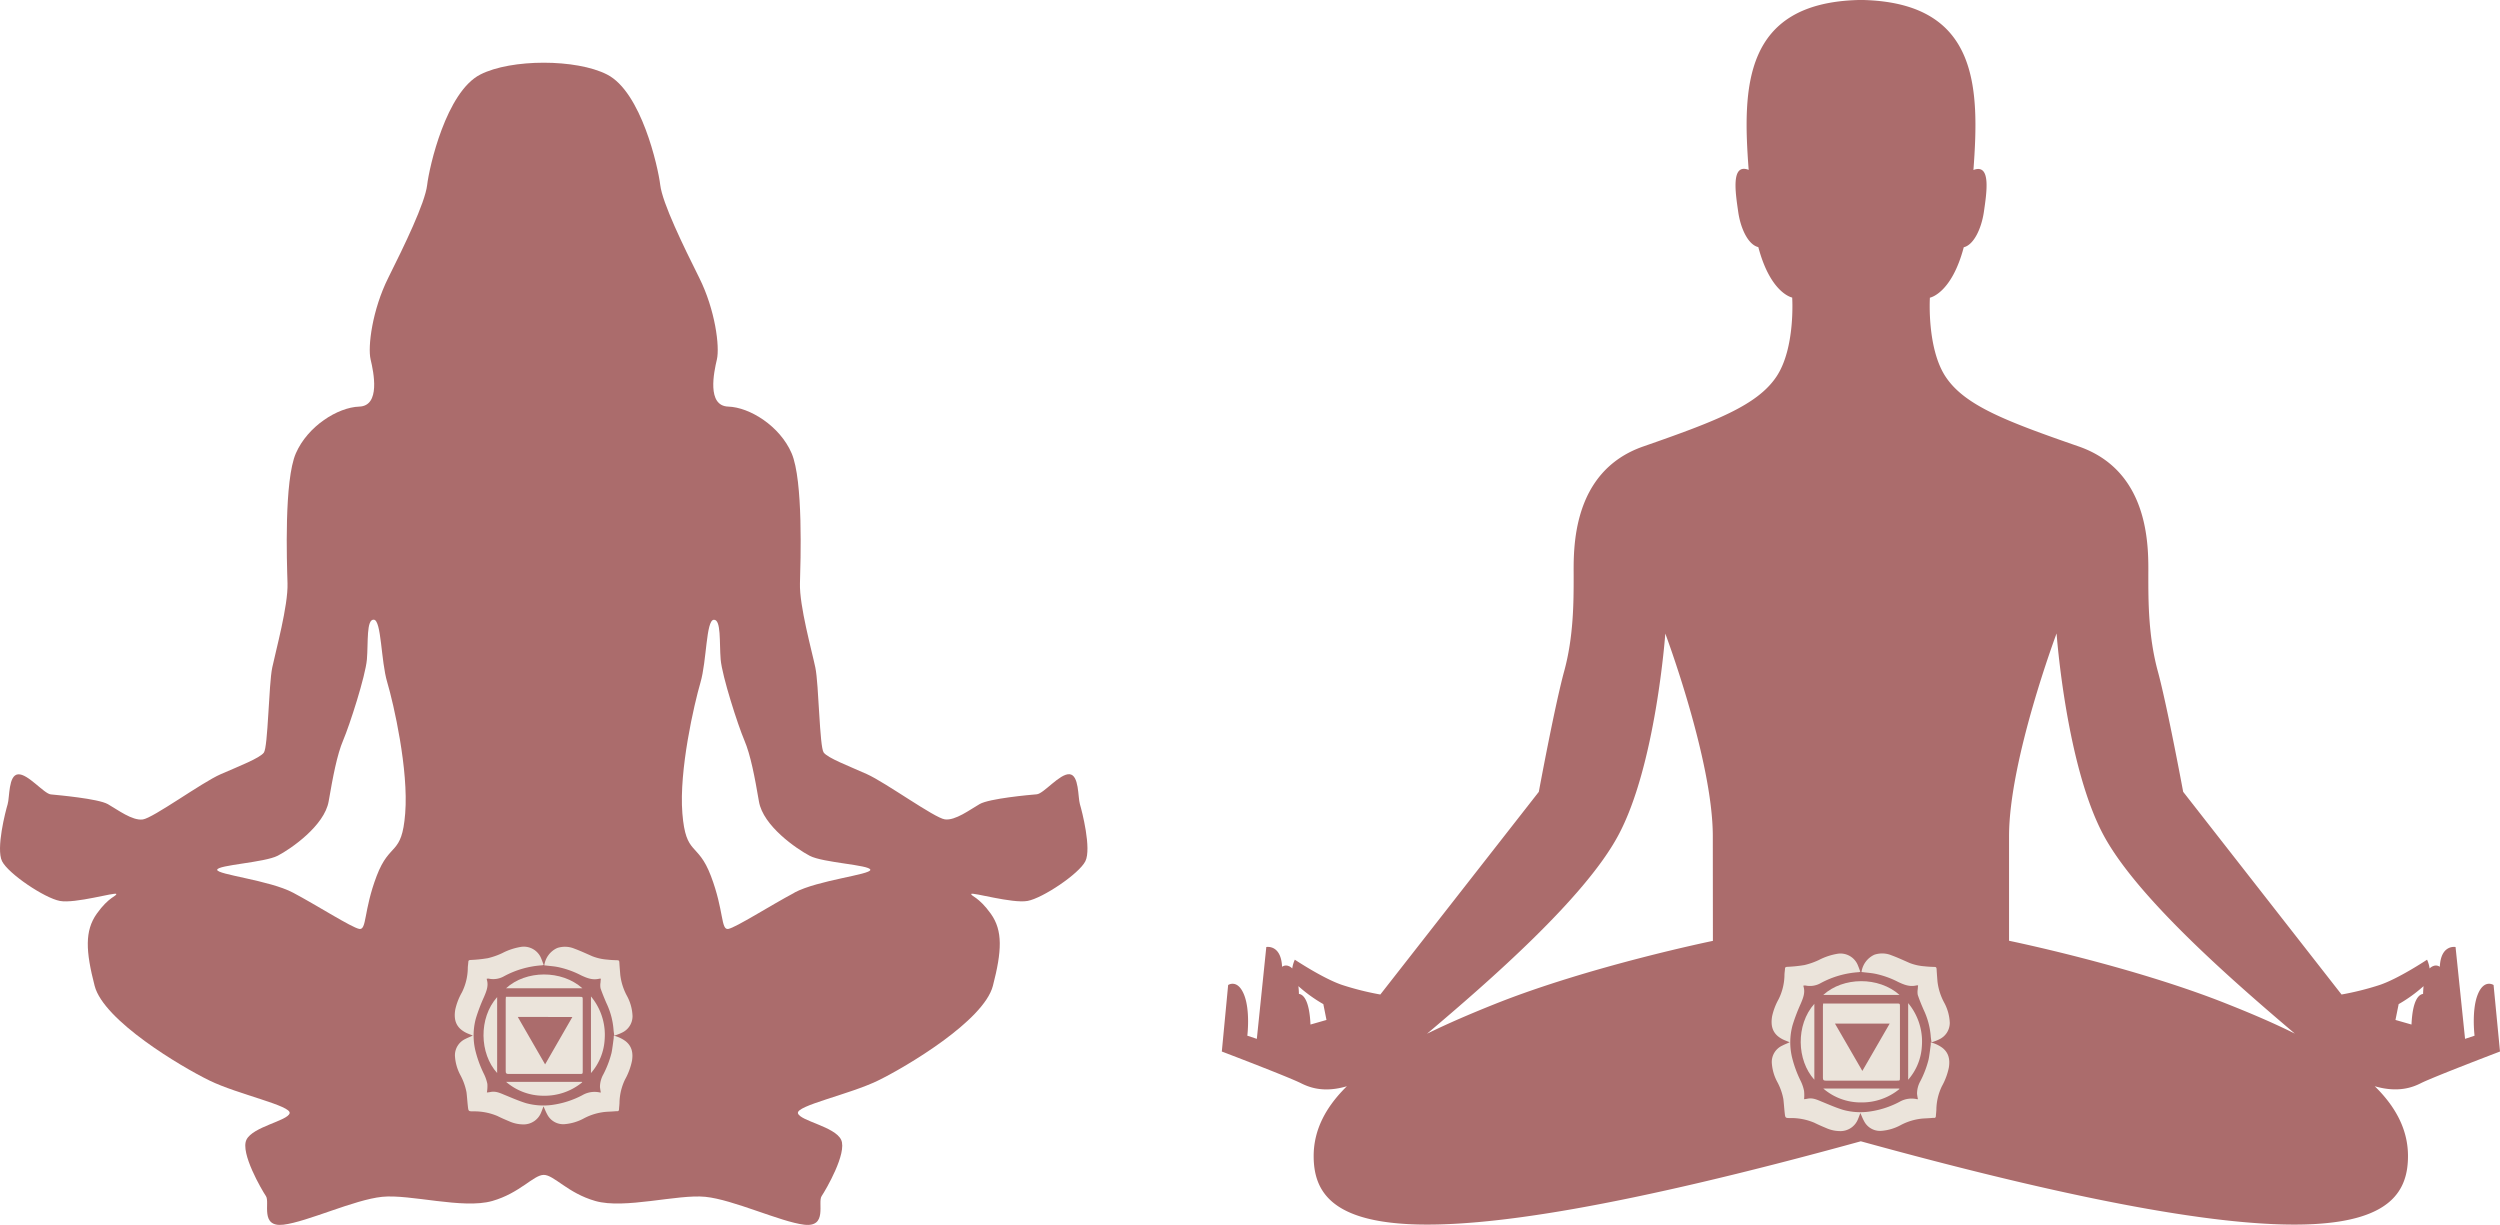
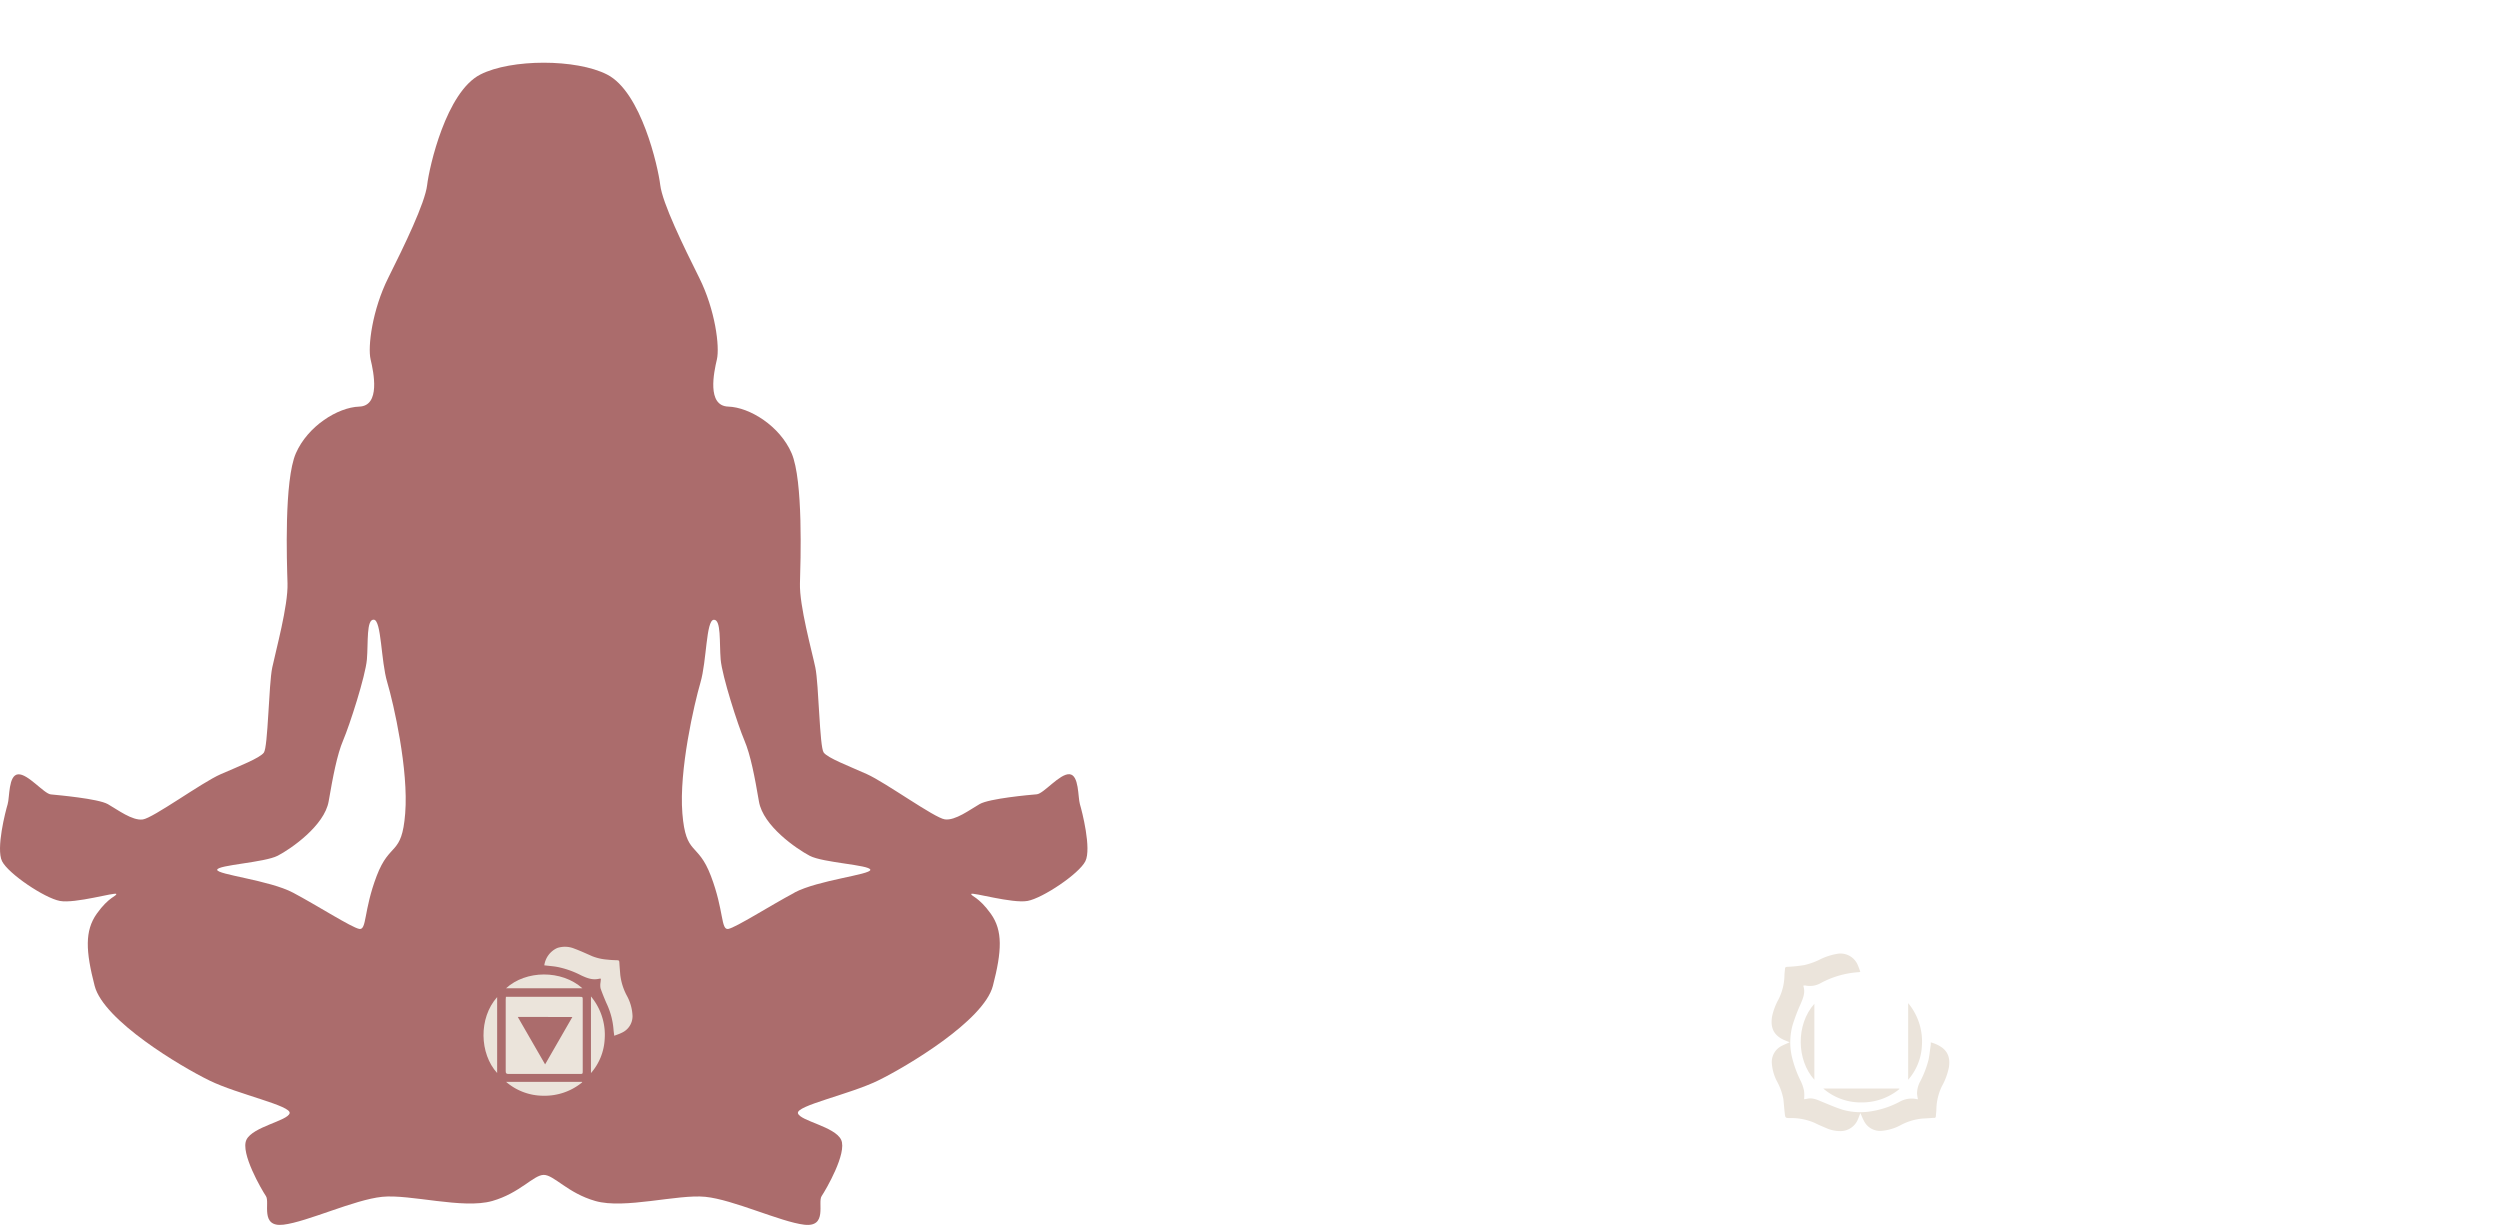
<svg xmlns="http://www.w3.org/2000/svg" id="Layer_1" data-name="Layer 1" viewBox="0 0 746.92 365.96">
  <defs>
    <style>.cls-1{fill:#ab6c6c;}.cls-2{fill:#ebe4db;}</style>
  </defs>
  <title>Vetana_sex_materils</title>
-   <path class="cls-1" d="M723.26,323.63c3.79-1.9,23.66-9.47,23.66-9.47L745,294.29s-2.84-1.89-4.73,2.84-.95,12.3-.95,12.3l-2.84.95-2.84-27.44s-4.4-.86-4.7,5.91a2,2,0,0,0-1.92-.24,2.89,2.89,0,0,0-1.13.74,9.46,9.46,0,0,0-.76-2.63s-8.52,5.68-14.2,7.57a85.77,85.77,0,0,1-11.35,2.84l-47.32-60.56s-4.73-25.55-7.57-36-2.84-20.82-2.84-28.39,1-31.23-20.82-38.8S587,121.12,581.32,112.6s-4.73-23.66-4.73-23.66,6.45-1.18,10.12-15.07c3-.71,5.27-5.59,6-10.48.81-5.64,2.29-14.69-3.11-12.6C591.43,26.17,591.18.94,556.71,0V0L556,0l-.71,0V0c-34.46.9-34.71,26.13-32.84,50.75-5.41-2.09-3.92,7-3.12,12.6.7,4.89,2.95,9.77,6,10.48,3.67,13.89,10.12,15.07,10.12,15.07s1,15.14-4.73,23.66-18,13.25-39.74,20.82-20.82,31.23-20.82,38.8,0,18-2.84,28.39-7.57,36-7.57,36L412.4,297.13a85.36,85.36,0,0,1-11.35-2.84c-5.68-1.89-14.2-7.57-14.2-7.57a9.67,9.67,0,0,0-.77,2.63,2.78,2.78,0,0,0-1.12-.74,2,2,0,0,0-1.92.24c-.3-6.77-4.71-5.91-4.71-5.91l-2.83,27.44-2.84-.95s.94-7.57-1-12.3-4.73-2.84-4.73-2.84l-1.89,19.87s19.87,7.57,23.65,9.47c2.29,1.14,6.66,3,13.72.9-6.19,6.06-9.93,12.91-9.93,20.86,0,20.76,20.72,34.93,163.47-4.41,142.76,39.34,163.48,25.17,163.48,4.41,0-7.95-3.74-14.8-9.93-20.86C716.61,326.6,721,324.77,723.26,323.63ZM716.64,300a43.55,43.55,0,0,0,7.44-5.37c-.07.74-.12,1.52-.14,2.32-1.28.19-3.13,1.75-3.46,9.15l-4.79-1.37Zm-325.11,6.1c-.33-7.4-2.19-9-3.46-9.15,0-.8-.07-1.58-.15-2.32a43.47,43.47,0,0,0,7.45,5.37l.94,4.73Zm120.23-25s-36.9,7.57-65.29,18.93c-7,2.8-13.82,5.71-20.13,8.82,18.74-15.84,46.91-40.41,57-59,11.36-20.81,14.2-60.56,14.2-60.56s14.19,37.85,14.19,60.56ZM665.54,300c-28.39-11.36-65.3-18.93-65.3-18.93V249.81c0-22.71,14.2-60.56,14.2-60.56s2.84,39.75,14.19,60.56c10.13,18.57,38.3,43.14,57,59C679.35,305.68,672.53,302.77,665.54,300Z" />
  <g id="u1DgoZ">
    <path class="cls-2" d="M539,328.41c.34-.05.7-.07,1-.15,1.54-.33,2.86.29,4.23.86,2.11.86,4.21,1.79,6.38,2.46a19.55,19.55,0,0,0,7.7.55,27.16,27.16,0,0,0,9.19-2.93,7.22,7.22,0,0,1,5.24-.8,1.72,1.72,0,0,0,.28,0,13.34,13.34,0,0,1-.27-1.64,7.68,7.68,0,0,1,1-3.76,29.64,29.64,0,0,0,2.45-6.45c.29-1.46.44-2.94.65-4.41,0-.21,0-.42,0-.71a10,10,0,0,1,3.41,1.58c2,1.52,2.37,3.61,2,5.92a19.48,19.48,0,0,1-2.09,5.61,16.73,16.73,0,0,0-1.64,6.69c0,.73-.11,1.46-.15,2.2s-.55.53-.91.56c-1,.1-2.07.13-3.1.2a17.32,17.32,0,0,0-6.36,1.88,14.53,14.53,0,0,1-6,1.8,5.36,5.36,0,0,1-5.13-3c-.4-.72-.69-1.5-1.06-2.33-.25.63-.45,1.21-.69,1.77a5.64,5.64,0,0,1-5.61,3.62,10.23,10.23,0,0,1-3.89-.89c-1.19-.5-2.37-1-3.54-1.59a17.66,17.66,0,0,0-7.13-1.41c-1.57,0-1.58,0-1.75-1.55-.15-1.38-.24-2.76-.4-4.13a17.69,17.69,0,0,0-1.84-5.16,13.81,13.81,0,0,1-1.62-5.81,5.39,5.39,0,0,1,3.15-5c.67-.35,1.37-.61,2.2-1-.67-.27-1.22-.47-1.76-.71-3.26-1.51-4-3.91-3.5-7a18.53,18.53,0,0,1,1.94-5.13,16.66,16.66,0,0,0,1.76-7.16c0-.65.12-1.29.16-1.94,0-.44.23-.56.66-.59a41.83,41.83,0,0,0,5.14-.53,21.94,21.94,0,0,0,4.32-1.51,18.61,18.61,0,0,1,5.81-1.9,5.6,5.6,0,0,1,5.9,3.63c.25.57.44,1.16.67,1.77a2.87,2.87,0,0,1-.39.13,27.53,27.53,0,0,0-11.42,3.26,6.51,6.51,0,0,1-4.57.73.86.86,0,0,0-.32,0l-.28,0a1.12,1.12,0,0,0,0,.26c.59,1.89-.13,3.54-.84,5.23a54,54,0,0,0-2.41,6.34,19.41,19.41,0,0,0-.2,9.49,34.09,34.09,0,0,0,2.62,7.2,12.53,12.53,0,0,1,1,2.93A11.25,11.25,0,0,1,539,328.41Z" />
-     <path class="cls-2" d="M544.69,299.82c.39,0,.71,0,1,0h21c.95,0,.95,0,.95,1v21.1c0,.94,0,.94-.93.94-7.07,0-14.15,0-21.22,0-.65,0-.86-.15-.86-.82q0-10.71,0-21.42C544.65,300.34,544.67,300.13,544.69,299.82Zm3.54,6c2.75,4.76,5.42,9.38,8.18,14.14,2.77-4.79,5.43-9.41,8.17-14.14Z" />
-     <path class="cls-2" d="M573.07,294.41a1.8,1.8,0,0,0-.5,0c-2,.49-3.68-.2-5.4-1a26.91,26.91,0,0,0-7.11-2.52c-1.08-.2-2.18-.28-3.27-.41l-.63-.07a6.7,6.7,0,0,1,3.87-5.18,7.36,7.36,0,0,1,5.13.2c1.82.67,3.58,1.49,5.36,2.27a15.31,15.31,0,0,0,4.46,1c1,.12,2,.16,3,.19.45,0,.58.2.61.62.07,1.25.17,2.5.27,3.75a17.52,17.52,0,0,0,1.92,6.14,13.86,13.86,0,0,1,1.75,6.16,5.43,5.43,0,0,1-3.24,5c-.68.35-1.43.58-2.22.89-.09-.74-.2-1.35-.24-2a22.58,22.58,0,0,0-2.13-7.81c-.63-1.44-1.23-2.9-1.73-4.38a5,5,0,0,1,0-1.78A8.7,8.7,0,0,1,573.07,294.41Z" />
    <path class="cls-2" d="M570.1,299.7a17.92,17.92,0,0,1,4.1,12.75,16.64,16.64,0,0,1-4.1,10.15Z" />
    <path class="cls-2" d="M567.49,325.37a17.67,17.67,0,0,1-11.5,4,17.09,17.09,0,0,1-11.25-4.15h22.68Z" />
-     <path class="cls-2" d="M567.53,297.26h-22.8C550.68,291.83,561.29,291.71,567.53,297.26Z" />
    <path class="cls-2" d="M542.07,322.59c-5.27-5.8-5.59-16.4,0-22.69Z" />
  </g>
  <path class="cls-1" d="M322.64,240.26c-.62-2.08-.21-8.74-3.12-8.95s-7.69,5.83-9.77,6-14.15,1.25-17.06,2.92-7.28,5-10.4,4.57-17.68-11-23.3-13.52-11.65-4.78-12.9-6.45-1.45-20.38-2.49-25.38S238.81,181,239,174.32s1-30.79-2.49-38.9-12.48-13.73-18.93-13.94-4.3-10.26-3.4-14.07-.49-14.84-5.27-24.41-11-22.32-11.65-27.73-5.68-27.81-15.88-33c-9.22-4.71-28.65-4.71-37.88,0-10.19,5.2-15.25,27.6-15.88,33S120.78,73.43,116,83s-6.18,20.59-5.27,24.41,3,13.86-3.4,14.07-15.39,5.83-18.93,13.94-2.7,32.24-2.5,38.9-3.53,20.17-4.57,25.16-1.25,23.72-2.5,25.38-7.28,4-12.9,6.45-20.17,13.11-23.29,13.52-7.49-2.91-10.4-4.57-15-2.71-17.06-2.92-6.86-6.24-9.78-6-2.49,6.87-3.12,8.95S-1.25,253.57.62,257.31s12.69,11,17.26,11.86,16.64-2.7,16.85-2.08-2.22.83-5.82,5.9-3.33,11.16-.63,21.56,25.8,24.13,34.33,28.29,24.54,7.49,23.92,9.77-11,4-12.9,7.91,4.58,15,5.83,16.85-1.88,9.36,5.2,8.53,21.21-7.49,29.53-8.33,24.13,3.75,32.87,1.25c8.28-2.36,12.34-7.8,15.4-7.8s7.13,5.44,15.41,7.8c8.73,2.5,24.54-2.08,32.86-1.25s22.47,7.49,29.54,8.33,3.95-6.66,5.2-8.53,7.7-12.9,5.83-16.85-12.28-5.62-12.9-7.91,15.39-5.61,23.92-9.77,31.62-17.89,34.32-28.29,3-16.5-.62-21.56-6-5.28-5.83-5.9S302.47,270,307,269.17s15.39-8.11,17.27-11.86S323.27,242.34,322.64,240.26ZM121.06,243c-1,12.9-4.58,8.32-8.53,18.72s-2.91,16.23-5.2,15.81-12.69-7.07-19.76-10.82-22.88-5.41-22.68-6.86S79,257.73,83,255.65s13.94-9,15.19-16.22,2.49-13.94,4.36-18.31S109.2,202,109.62,197s-.21-12.07,2.08-11.86,2.08,12.28,4,18.72S122.1,230.06,121.06,243Zm116.3,23.71c-7.07,3.75-17.48,10.4-19.76,10.82s-1.25-5.41-5.2-15.81-7.49-5.82-8.53-18.72,3.53-32.66,5.41-39.11,1.66-18.51,3.95-18.72,1.66,6.87,2.08,11.86,5.2,19.76,7.07,24.13,3.12,11,4.37,18.31,11.23,14.14,15.18,16.22,17.89,2.7,18.1,4.16S244.43,262.93,237.36,266.67Z" />
  <g id="u1DgoZ-2" data-name="u1DgoZ">
-     <path class="cls-2" d="M145.47,326.41c.34-.05.7-.07,1.05-.15,1.54-.33,2.86.29,4.23.86,2.11.86,4.21,1.79,6.38,2.46a19.55,19.55,0,0,0,7.7.55A27.16,27.16,0,0,0,174,327.2a7.22,7.22,0,0,1,5.24-.8,1.52,1.52,0,0,0,.27,0,15.52,15.52,0,0,1-.26-1.64,7.77,7.77,0,0,1,1-3.76,29.68,29.68,0,0,0,2.46-6.45c.29-1.46.44-2.94.65-4.41,0-.21,0-.42.05-.71a10,10,0,0,1,3.41,1.58c2,1.52,2.37,3.61,2,5.92a19.48,19.48,0,0,1-2.09,5.61,16.73,16.73,0,0,0-1.64,6.69c0,.73-.11,1.46-.15,2.2s-.55.53-.91.56c-1,.1-2.07.13-3.1.2a17.32,17.32,0,0,0-6.36,1.88,14.53,14.53,0,0,1-6,1.8,5.36,5.36,0,0,1-5.12-3c-.4-.72-.69-1.5-1.07-2.33-.24.63-.44,1.21-.68,1.77a5.64,5.64,0,0,1-5.61,3.62,10.23,10.23,0,0,1-3.89-.89c-1.19-.5-2.37-1-3.54-1.59a17.66,17.66,0,0,0-7.13-1.41c-1.57,0-1.58,0-1.75-1.55-.15-1.38-.24-2.76-.4-4.13a18,18,0,0,0-1.84-5.16,13.81,13.81,0,0,1-1.62-5.81,5.38,5.38,0,0,1,3.15-5c.67-.35,1.37-.61,2.19-1-.66-.27-1.22-.47-1.75-.71-3.26-1.51-4-3.91-3.5-7A18.22,18.22,0,0,1,138,296.5a16.66,16.66,0,0,0,1.76-7.16c0-.65.12-1.29.16-1.94,0-.44.23-.56.66-.59a41.83,41.83,0,0,0,5.14-.53,21.94,21.94,0,0,0,4.32-1.51,18.61,18.61,0,0,1,5.81-1.9,5.6,5.6,0,0,1,5.9,3.63c.24.57.44,1.16.67,1.77a3.42,3.42,0,0,1-.39.13,27.53,27.53,0,0,0-11.42,3.26,6.51,6.51,0,0,1-4.57.73.86.86,0,0,0-.32,0l-.28,0a1.12,1.12,0,0,0,0,.26c.59,1.89-.13,3.54-.84,5.23a52.27,52.27,0,0,0-2.41,6.34,19.41,19.41,0,0,0-.2,9.49,34.09,34.09,0,0,0,2.62,7.2,12.53,12.53,0,0,1,1,2.93A11.25,11.25,0,0,1,145.47,326.41Z" />
    <path class="cls-2" d="M151.15,297.82c.39,0,.71,0,1,0h21c.95,0,.95,0,.95,1v21.1c0,.94,0,.94-.93.94-7.07,0-14.15,0-21.22,0-.65,0-.86-.15-.86-.82,0-7.14,0-14.28,0-21.42C151.11,298.34,151.13,298.13,151.15,297.82Zm3.54,6L162.86,318,171,303.85Z" />
-     <path class="cls-2" d="M179.53,292.41a1.8,1.8,0,0,0-.5,0c-2,.49-3.68-.2-5.4-1a26.91,26.91,0,0,0-7.11-2.52c-1.08-.2-2.18-.28-3.28-.41l-.62-.07a6.7,6.7,0,0,1,3.87-5.18,7.36,7.36,0,0,1,5.13.2c1.82.67,3.58,1.49,5.36,2.27a15.16,15.16,0,0,0,4.46,1c1,.12,2,.16,3,.19.45,0,.58.2.6.62.07,1.25.18,2.5.28,3.75a17.52,17.52,0,0,0,1.92,6.14,13.72,13.72,0,0,1,1.74,6.16,5.42,5.42,0,0,1-3.23,5c-.69.35-1.43.58-2.23.89-.09-.74-.19-1.35-.23-2a22.38,22.38,0,0,0-2.14-7.81c-.62-1.44-1.22-2.9-1.73-4.38a5.3,5.3,0,0,1,0-1.78A8.7,8.7,0,0,1,179.53,292.41Z" />
+     <path class="cls-2" d="M179.53,292.41a1.8,1.8,0,0,0-.5,0c-2,.49-3.68-.2-5.4-1a26.91,26.91,0,0,0-7.11-2.52c-1.08-.2-2.18-.28-3.28-.41l-.62-.07a6.7,6.7,0,0,1,3.87-5.18,7.36,7.36,0,0,1,5.13.2c1.82.67,3.58,1.49,5.36,2.27a15.16,15.16,0,0,0,4.46,1c1,.12,2,.16,3,.19.45,0,.58.2.6.62.07,1.25.18,2.5.28,3.75a17.52,17.52,0,0,0,1.92,6.14,13.72,13.72,0,0,1,1.74,6.16,5.42,5.42,0,0,1-3.23,5c-.69.35-1.43.58-2.23.89-.09-.74-.19-1.35-.23-2a22.38,22.38,0,0,0-2.14-7.81c-.62-1.44-1.22-2.9-1.73-4.38a5.3,5.3,0,0,1,0-1.78Z" />
    <path class="cls-2" d="M176.56,297.7a17.92,17.92,0,0,1,4.1,12.75,16.7,16.7,0,0,1-4.1,10.15Z" />
    <path class="cls-2" d="M173.94,323.37a17.63,17.63,0,0,1-11.49,4,17.09,17.09,0,0,1-11.25-4.15h22.68Z" />
    <path class="cls-2" d="M174,295.26H151.19C157.14,289.83,167.75,289.71,174,295.26Z" />
    <path class="cls-2" d="M148.53,320.59c-5.27-5.8-5.59-16.4,0-22.69Z" />
  </g>
</svg>